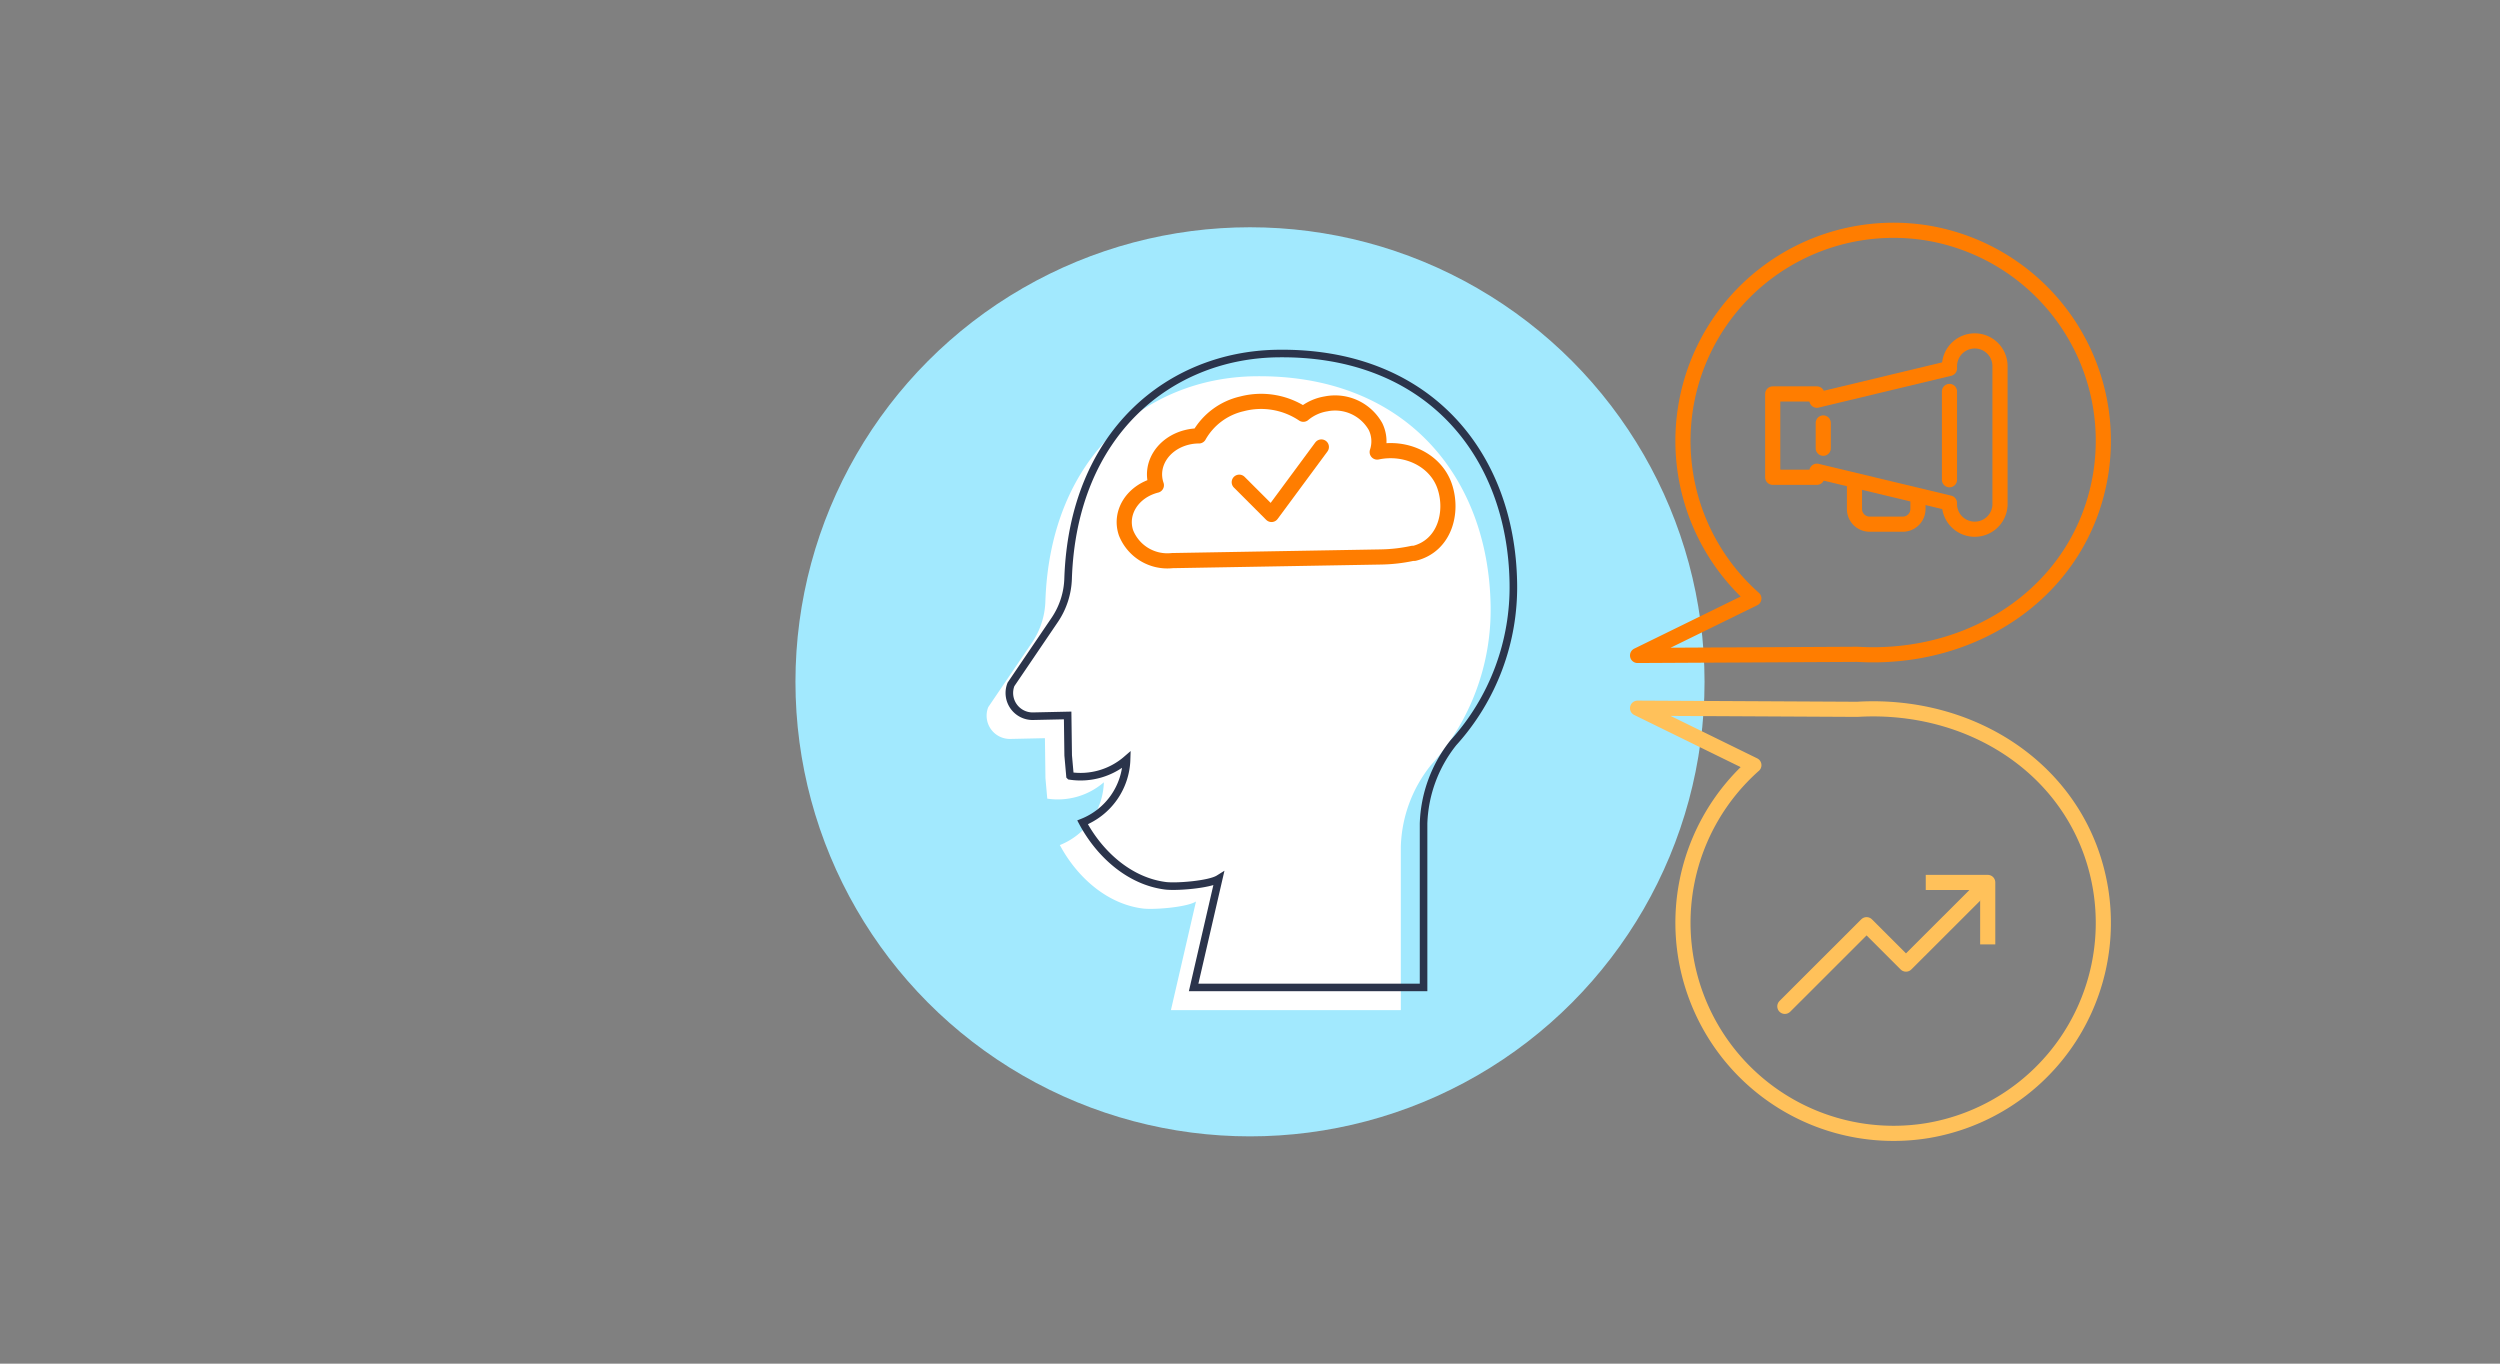
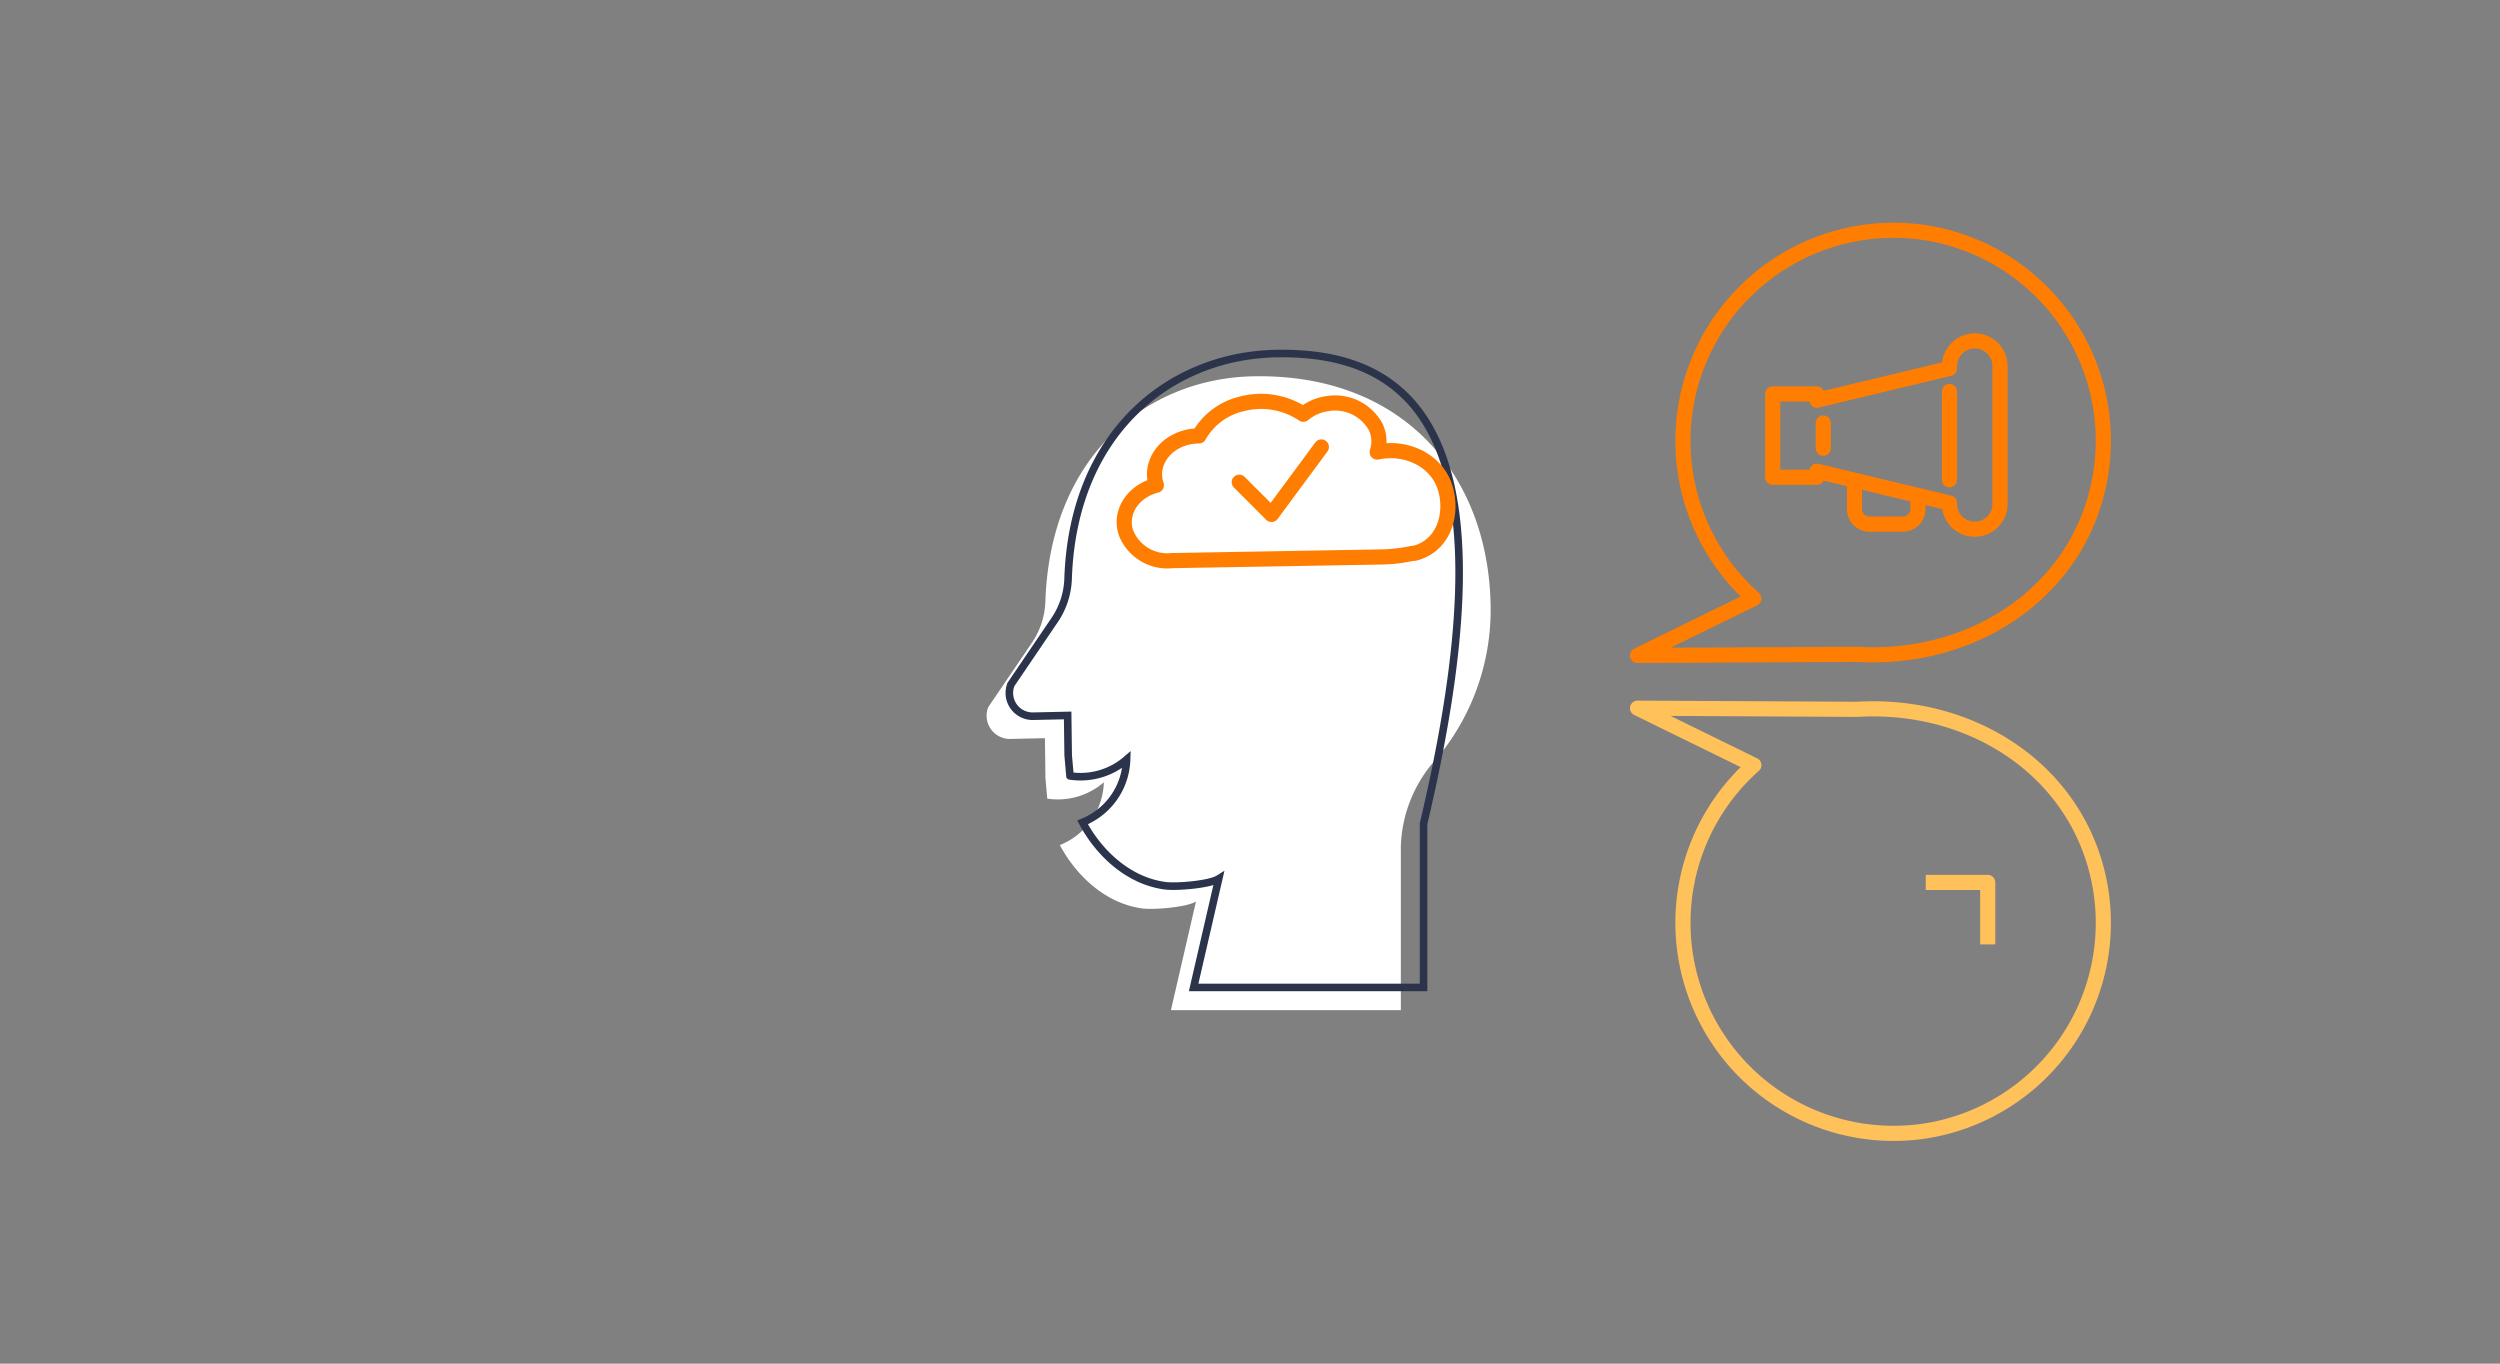
<svg xmlns="http://www.w3.org/2000/svg" viewBox="0 0 330 180">
  <rect x="0" y="0" width="330" height="180" fill="#808080" stroke="none" />
  <defs>
    <style>.cls-1{fill:#a2e9fe;}.cls-2,.cls-3,.cls-5,.cls-6,.cls-7,.cls-8,.cls-9{fill:none;}.cls-2,.cls-3,.cls-8{stroke:#ff7d00;}.cls-2,.cls-6,.cls-8,.cls-9{stroke-linecap:round;}.cls-2,.cls-3,.cls-6,.cls-7,.cls-8,.cls-9{stroke-linejoin:round;stroke-width:2px;}.cls-4{fill:#fff;}.cls-5{stroke:#2b344b;stroke-miterlimit:10;}.cls-6,.cls-7,.cls-9{stroke:#ffc15a;}.cls-8,.cls-9{fill-rule:evenodd;}</style>
  </defs>
  <title>118_kombi_01</title>
  <g id="Kreise">
-     <circle class="cls-1" cx="165" cy="90" r="60" />
-   </g>
+     </g>
  <g id="Ebene_1" data-name="Ebene 1">
    <path class="cls-2" d="M260.67,45a3.34,3.34,0,0,0-3.34,3.33v.3l-17.5,4.2V52H234V63h5.83v-.8l17.5,4.2v.3a3.34,3.34,0,0,0,6.67,0V48.33A3.33,3.33,0,0,0,260.67,45Z" />
    <line class="cls-2" x1="240.67" y1="55.83" x2="240.67" y2="59.17" />
    <line class="cls-2" x1="257.33" y1="51.67" x2="257.33" y2="63.33" />
    <path class="cls-3" d="M253.17,65.83v1.36a2,2,0,0,1-2,2h-4.38a2,2,0,0,1-2-2V63.33" />
    <path class="cls-4" d="M165.47,49.67c-14,.26-26.83,10.4-27.48,29.71a10.3,10.3,0,0,1-1.72,5.38l-5.82,8.58a3.07,3.07,0,0,0,2.9,4.2l4.58-.1.07,5.28.24,2.7a9.29,9.29,0,0,0,7.47-2.16,9.23,9.23,0,0,1-5.81,8.29c2.21,4.14,6.13,7.75,10.92,8.37,1.44.19,5.82-.15,7.05-.92l-3.31,14.34h30.35V111.72a18,18,0,0,1,3.93-10.67,30.58,30.58,0,0,0,7.92-21.15C196.47,62.91,185.44,49.31,165.47,49.67Z" />
-     <path class="cls-5" d="M168.47,46.67c-14,.26-26.83,10.4-27.48,29.71a10.3,10.3,0,0,1-1.72,5.38l-5.82,8.58a3.07,3.07,0,0,0,2.9,4.2l4.58-.1.07,5.28.24,2.7a9.29,9.29,0,0,0,7.47-2.16,9.23,9.23,0,0,1-5.81,8.29c2.21,4.14,6.13,7.75,10.92,8.37,1.44.19,5.82-.15,7.05-.92l-3.31,14.34h30.35V108.72a18,18,0,0,1,3.93-10.67,30.58,30.58,0,0,0,7.92-21.15C199.47,59.91,188.44,46.31,168.47,46.67Z" />
-     <polyline class="cls-6" points="235.6 132.84 246.39 122.06 251.59 127.26 262.01 116.85" />
+     <path class="cls-5" d="M168.47,46.67c-14,.26-26.83,10.4-27.48,29.71a10.3,10.3,0,0,1-1.72,5.38l-5.82,8.58a3.07,3.07,0,0,0,2.9,4.2l4.58-.1.07,5.28.24,2.7a9.29,9.29,0,0,0,7.47-2.16,9.23,9.23,0,0,1-5.81,8.29c2.21,4.14,6.13,7.75,10.92,8.37,1.44.19,5.82-.15,7.05-.92l-3.31,14.34h30.35V108.72C199.47,59.91,188.44,46.31,168.47,46.67Z" />
    <polyline class="cls-7" points="254.2 116.48 262.38 116.48 262.38 124.66" />
    <path class="cls-8" d="M254.43,30.76A27.8,27.8,0,0,0,231.51,79l-15.35,7.52,29-.15c15.59.93,29.59-8.53,32.11-23.67A27.8,27.8,0,0,0,254.43,30.76Z" />
    <path class="cls-9" d="M254.43,149.24A27.8,27.8,0,0,1,231.51,101l-15.35-7.52,29,.15c15.59-.93,29.59,8.53,32.11,23.67A27.8,27.8,0,0,1,254.43,149.24Z" />
    <path class="cls-2" d="M181.79,59.67a4.44,4.44,0,0,0-.22-3.36,6.12,6.12,0,0,0-6.53-3,6.2,6.2,0,0,0-3,1.37,10,10,0,0,0-8.11-1.37,8.76,8.76,0,0,0-5.67,4.23,6.42,6.42,0,0,0-1.62.2c-3.12.79-4.92,3.61-4,6.31-3.12.79-4.92,3.61-4,6.3A5.87,5.87,0,0,0,154.73,74l27.58-.48a21.38,21.38,0,0,0,4.15-.48l.24,0c4-1,5.16-5.41,4-8.84S185.65,58.86,181.79,59.67Z" />
    <polyline class="cls-2" points="163.58 63.65 167.84 67.91 174.42 59" />
  </g>
</svg>